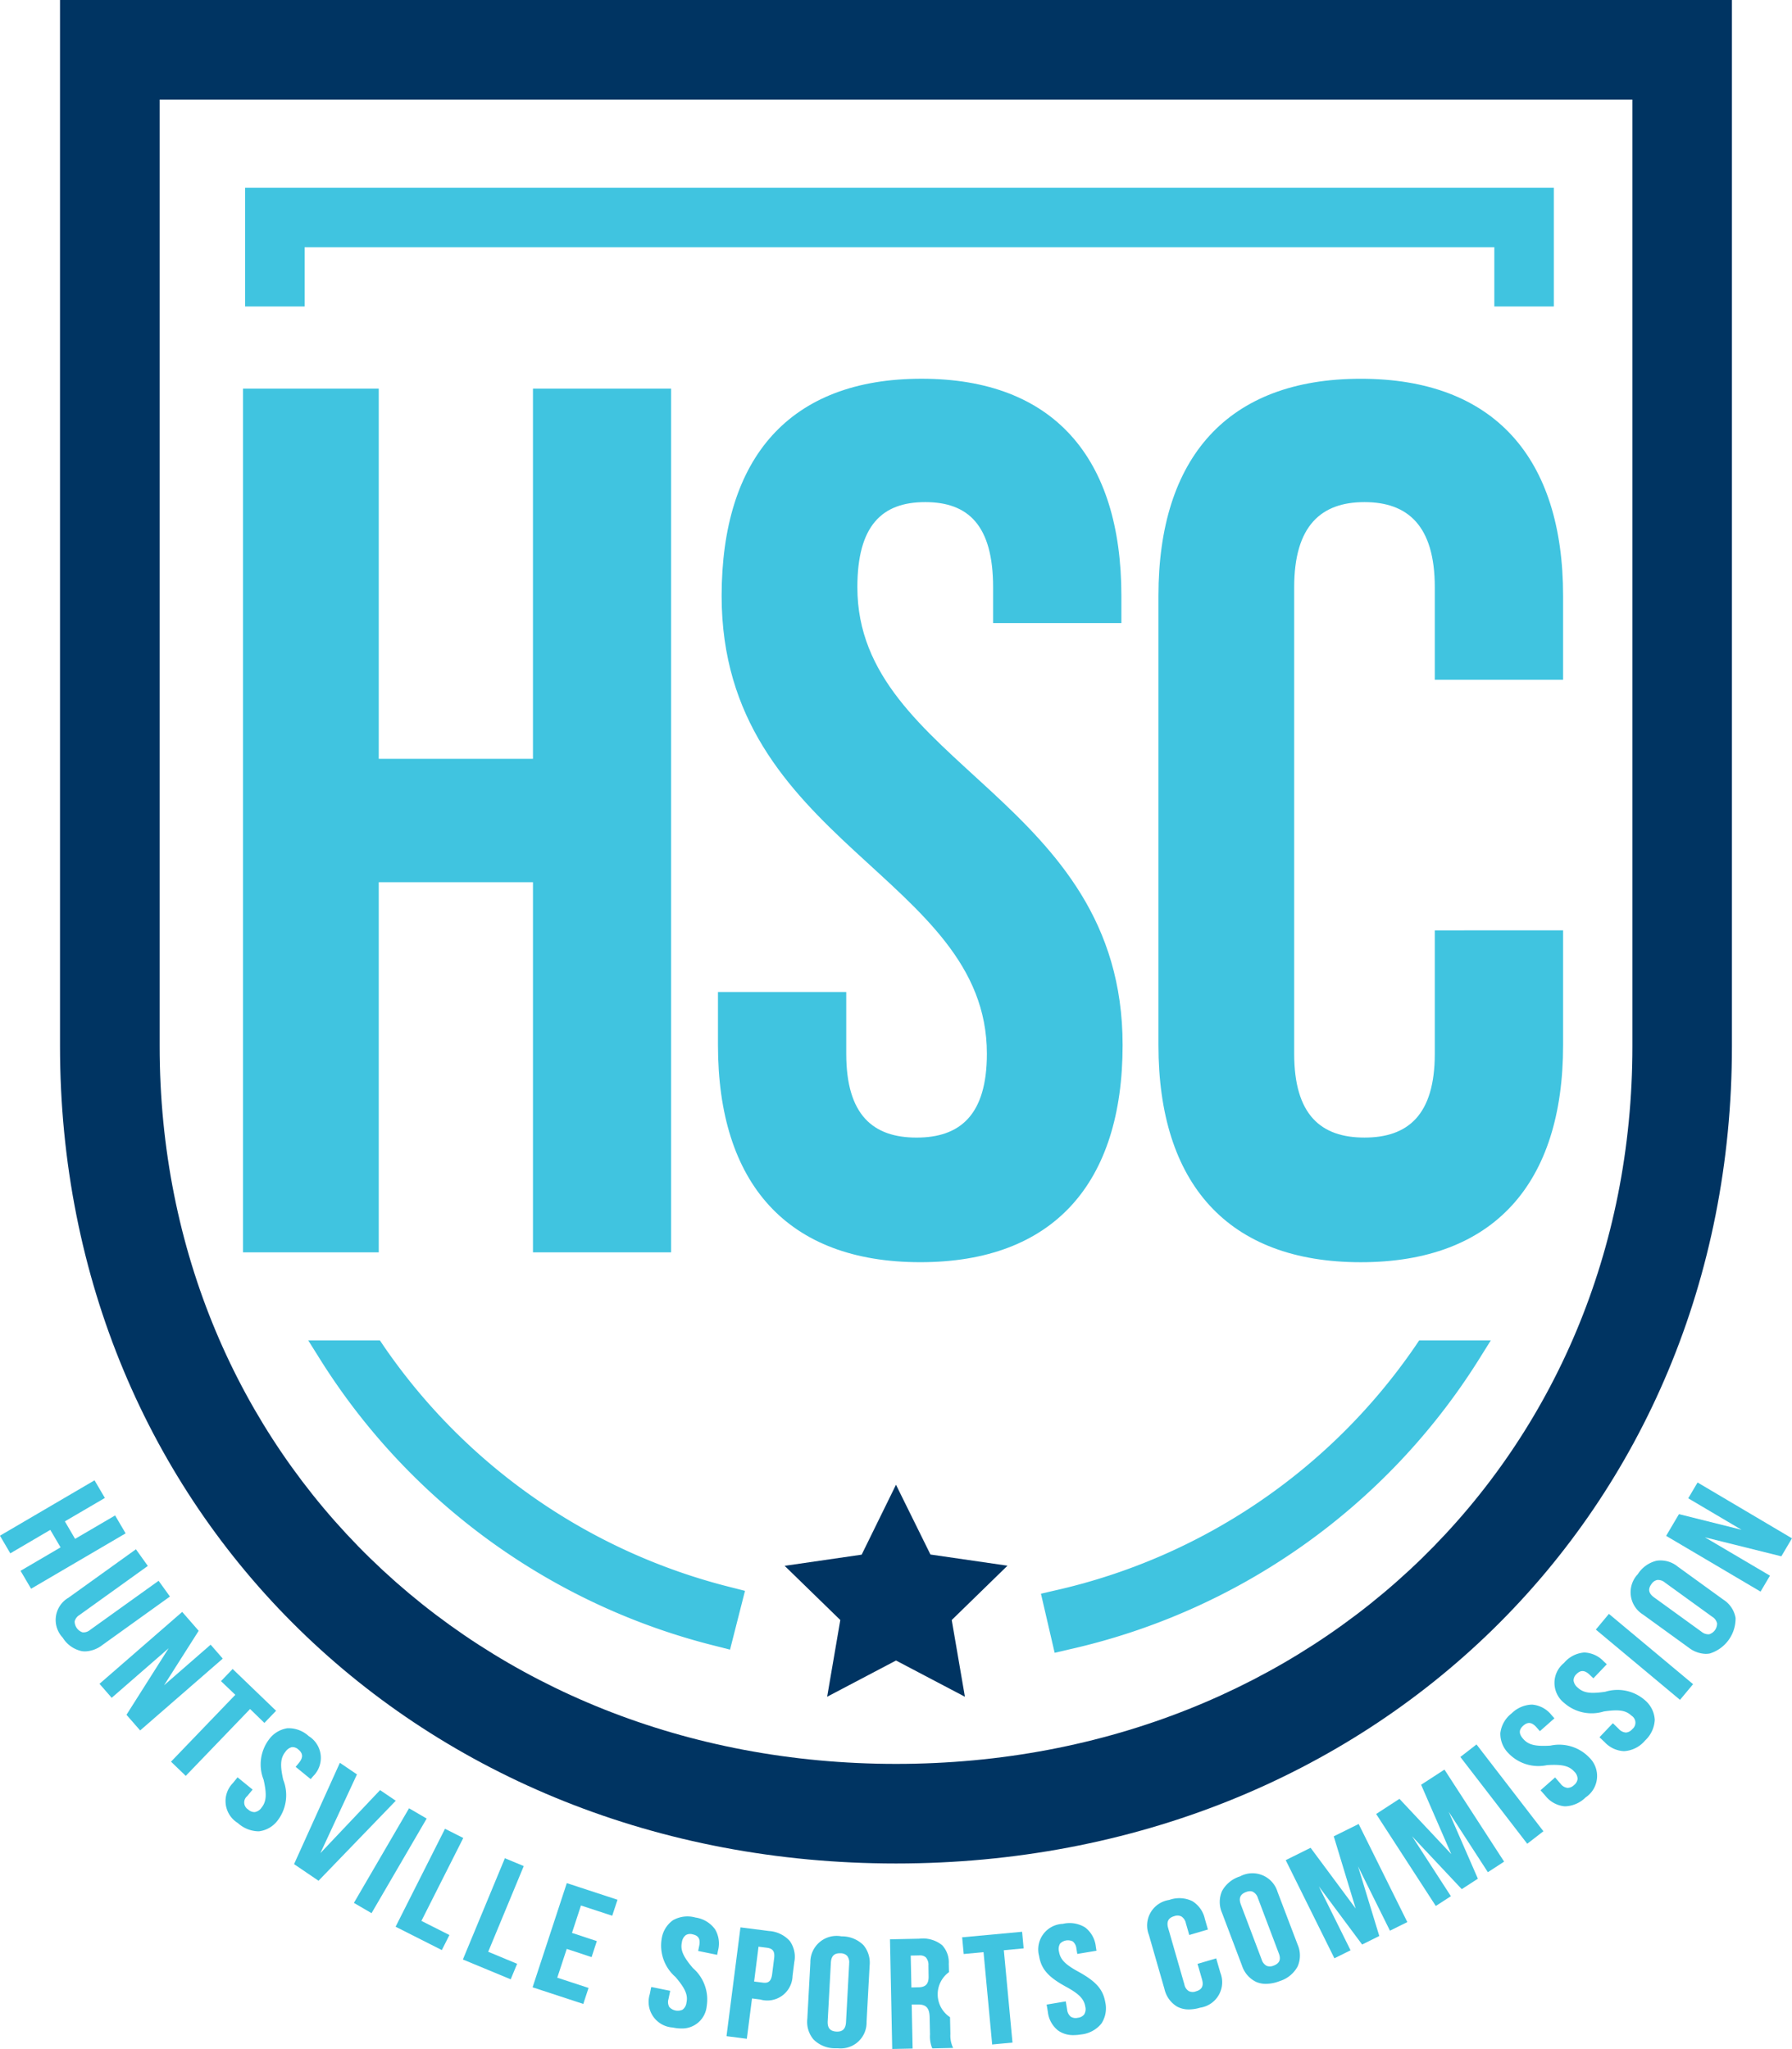
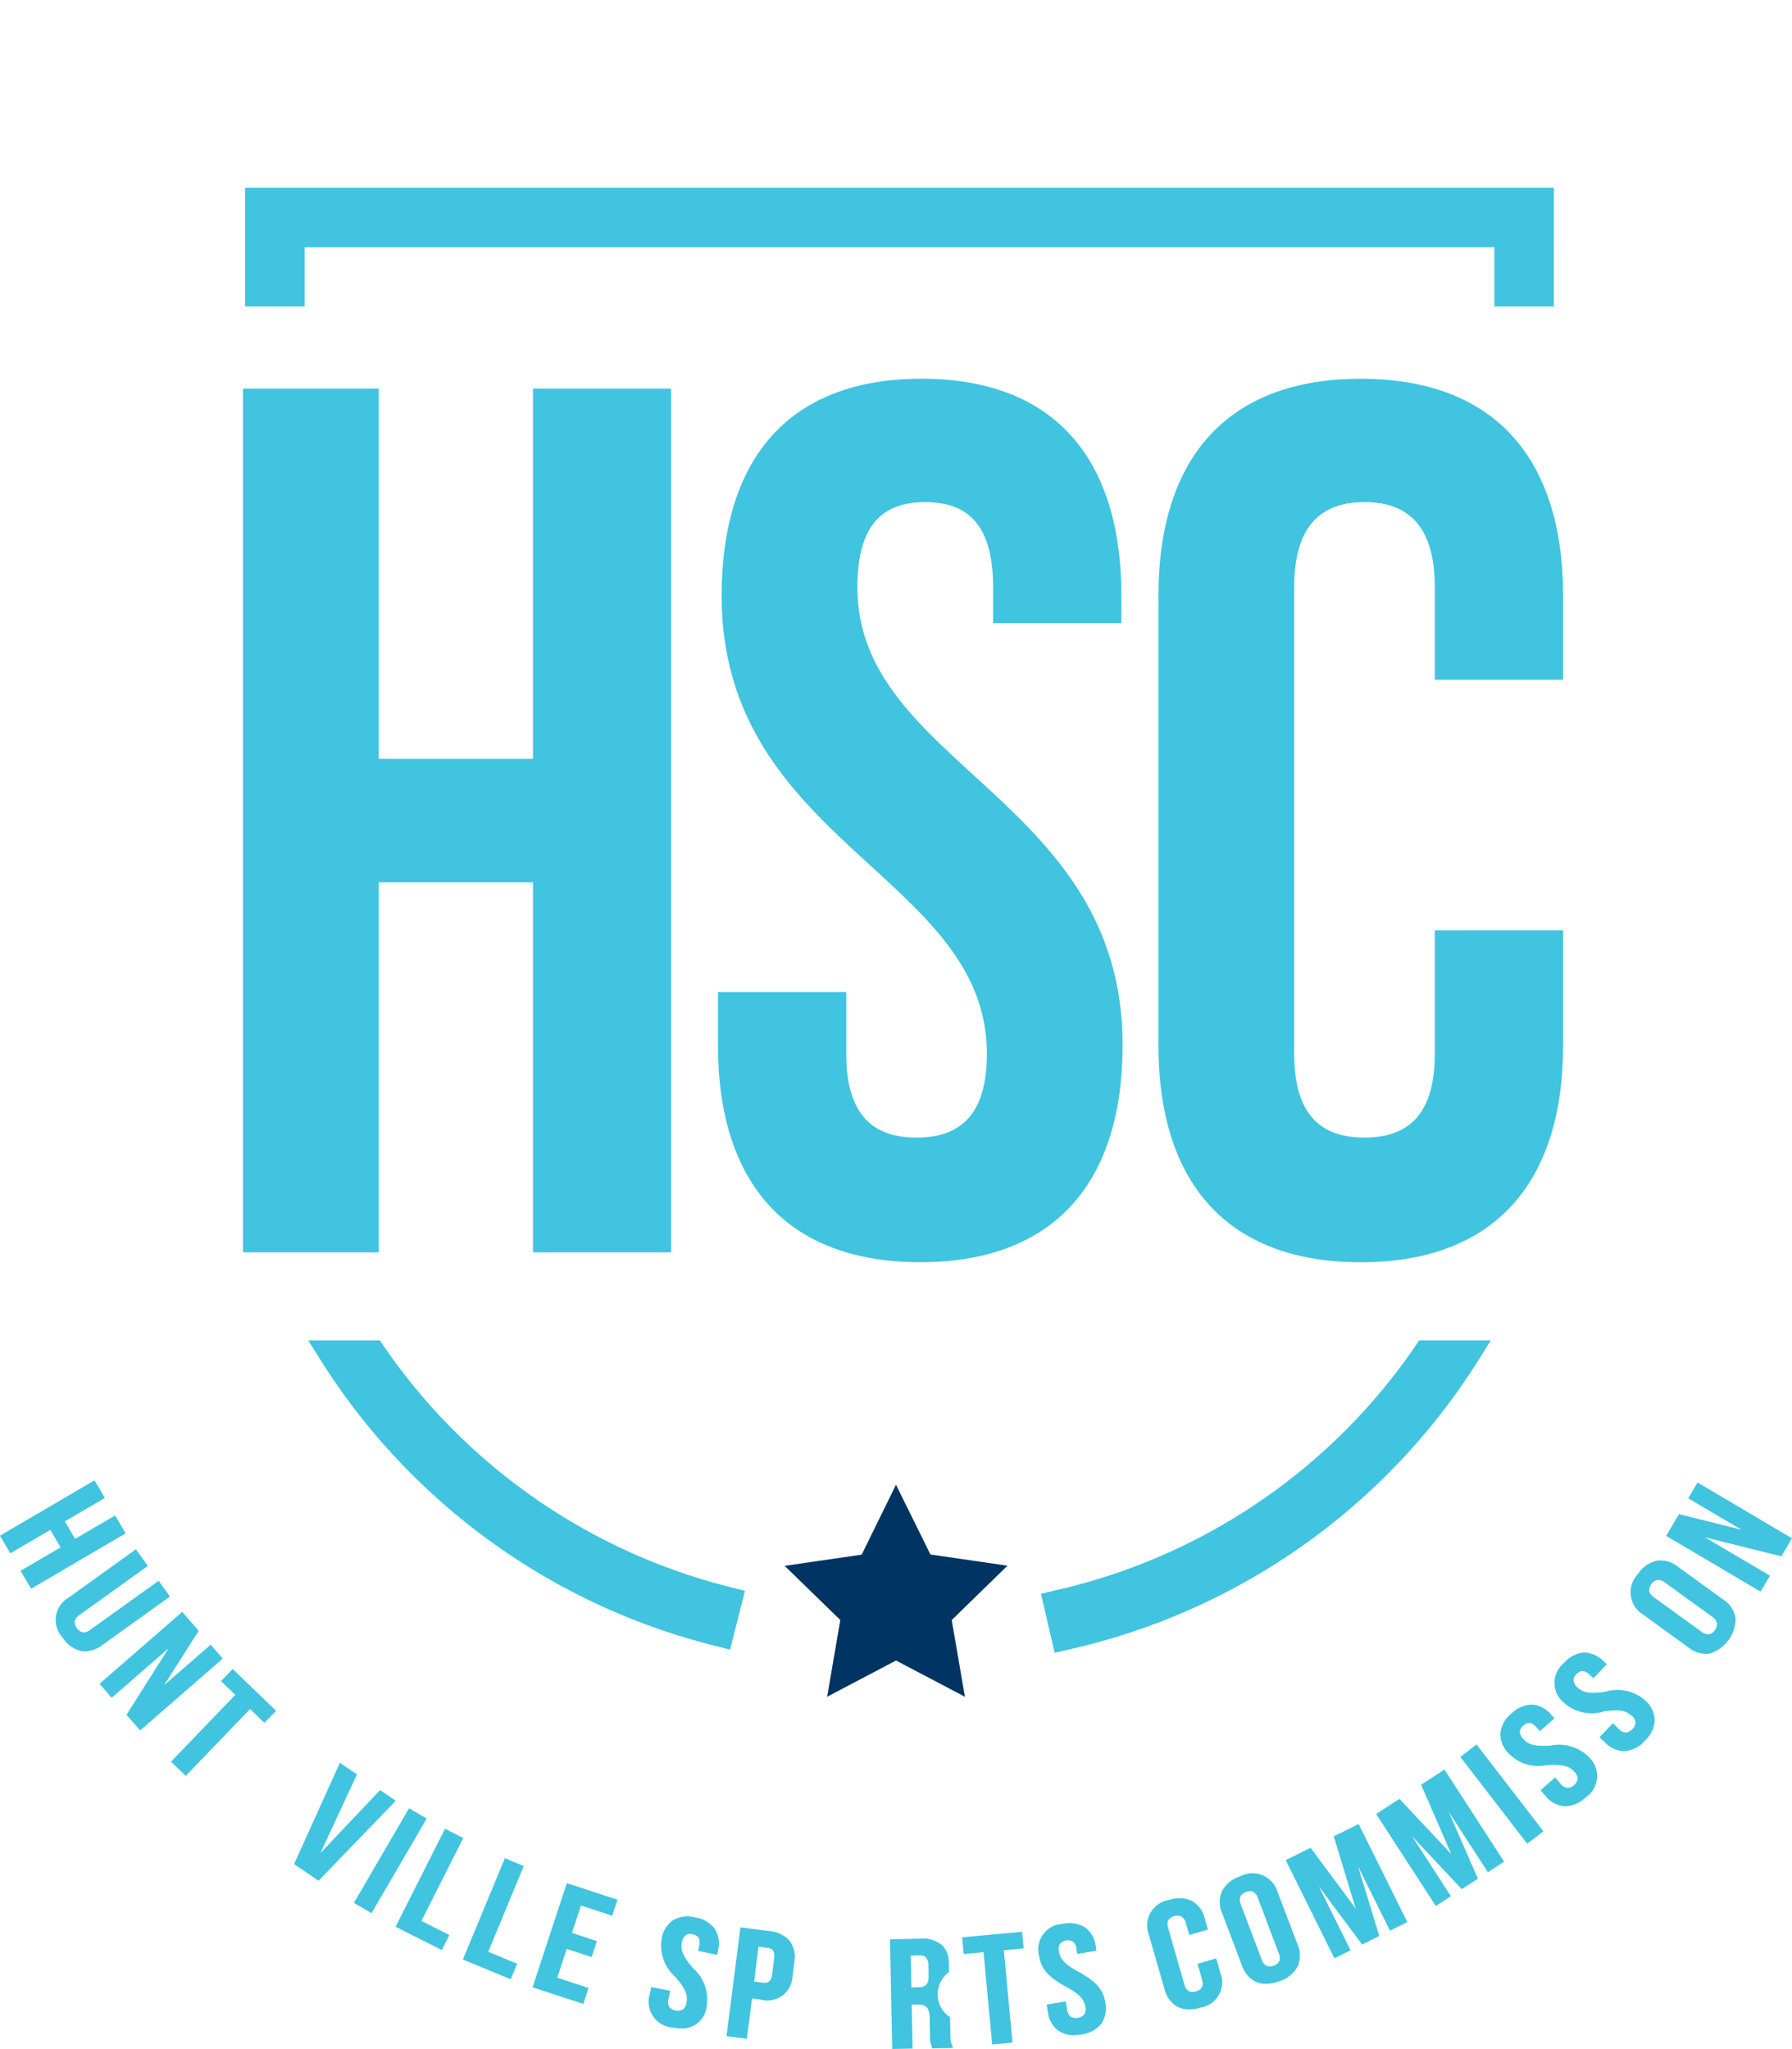
<svg xmlns="http://www.w3.org/2000/svg" width="65.417" height="74.783" viewBox="0 0 65.417 74.783">
  <g transform="translate(-5949.488 -559.943)">
-     <path d="M5952.128,559.943V598.13c0,17,13.119,29.827,30.517,29.827s30.516-12.823,30.516-29.827V559.943Zm57.4,3.636V598.13c0,14.932-11.557,26.192-26.881,26.192s-26.882-11.26-26.882-26.192V563.579Z" transform="translate(-0.449)" fill="#003462" />
    <g transform="translate(5958.361 573.767)">
      <g transform="translate(0 0.36)">
        <path d="M5965.132,608.559h-4.954V577.035h4.954v13.511h5.63V577.035h5.043v31.524h-5.043V595.05h-5.63Z" transform="translate(-5960.179 -577.035)" fill="#40c4e0" />
      </g>
      <g transform="translate(17.339)">
        <path d="M5988.5,576.6c4.819,0,7.295,2.882,7.295,7.926v.991h-4.683v-1.306c0-2.252-.9-3.108-2.478-3.108s-2.477.856-2.477,3.108c0,6.485,9.683,7.7,9.683,16.708,0,5.044-2.521,7.926-7.386,7.926s-7.386-2.882-7.386-7.926v-1.936h4.683v2.252c0,2.252.991,3.062,2.567,3.062s2.567-.81,2.567-3.062c0-6.485-9.683-7.7-9.683-16.708C5981.206,579.483,5983.683,576.6,5988.5,576.6Z" transform="translate(-5981.071 -576.601)" fill="#40c4e0" />
      </g>
      <g transform="translate(33.416)">
        <path d="M6015.216,596.732v4.188c0,5.044-2.522,7.926-7.386,7.926s-7.386-2.882-7.386-7.926V584.527c0-5.044,2.522-7.926,7.386-7.926s7.386,2.882,7.386,7.926v3.062h-4.684v-3.378c0-2.252-.991-3.108-2.567-3.108s-2.566.856-2.566,3.108v17.023c0,2.252.991,3.062,2.566,3.062s2.567-.81,2.567-3.062v-4.5Z" transform="translate(-6000.444 -576.601)" fill="#40c4e0" />
      </g>
    </g>
    <g transform="translate(5978.128 614.133)">
      <path d="M5988.065,625.24l1.258,2.547,2.812.408-2.035,1.983.481,2.8-2.515-1.322-2.514,1.322.48-2.8L5984,628.2l2.812-.408Z" transform="translate(-5983.997 -625.24)" fill="#003462" />
    </g>
    <g transform="translate(5958.437 566.798)">
      <path d="M5965.813,619.115l-.15-.222h-2.616l.487.776a23.833,23.833,0,0,0,14.421,10.386l.49.125.546-2.146-.491-.125A21.751,21.751,0,0,1,5965.813,619.115Z" transform="translate(-5960.744 -576.826)" fill="#40c4e0" />
      <path d="M5960.271,568.2v4.334h2.171v-2.163h43.43v2.163h2.172V568.2Z" transform="translate(-5960.271 -568.204)" fill="#40c4e0" />
      <path d="M6008.934,619.115a21.733,21.733,0,0,1-13.165,8.909l-.493.115.5,2.156.493-.115a23.819,23.819,0,0,0,14.944-10.512l.485-.775h-2.615Z" transform="translate(-5966.225 -576.826)" fill="#40c4e0" />
    </g>
    <g transform="translate(5949.488 613.973)">
      <path d="M5954.074,626.983l-.384-.654-1.461.855-.373-.639,1.439-.842.021-.013-.377-.643-3.431,2.009-.021.013.377.643,1.46-.856.375.638-1.439.843-.022.013.385.654,3.43-2.009Z" transform="translate(-5949.488 -625.048)" fill="#40c4e0" />
      <path d="M5956.09,629.818l.02-.014-.4-.555-.014-.02-2.5,1.792a.376.376,0,0,1-.276.09.423.423,0,0,1-.289-.4.38.38,0,0,1,.176-.233l2.475-1.777.02-.015-.434-.607-2.464,1.769a.939.939,0,0,0-.208,1.457,1.082,1.082,0,0,0,.688.49.741.741,0,0,0,.128.011,1.087,1.087,0,0,0,.629-.231Z" transform="translate(-5949.906 -625.563)" fill="#40c4e0" />
      <path d="M5958.36,632.535l-.423-.486-.017-.019-1.7,1.481,1.253-1.971.011-.016-.585-.671-.017-.019-3,2.608-.019.016.445.511,2.079-1.809-1.529,2.413-.011.016.5.571,3-2.608Z" transform="translate(-5950.231 -626.032)" fill="#40c4e0" />
      <path d="M5960.4,635.293l.019.018.409-.425.017-.018-1.566-1.507-.019-.018-.408.425-.018.018.523.5-2.33,2.422-.017.018.519.5.019.018,2.348-2.44Z" transform="translate(-5950.767 -626.458)" fill="#40c4e0" />
-       <path d="M5961.83,636.638a.314.314,0,0,1,.236.087c.172.142.18.291.021.487l-.12.146.548.447.1-.116a.935.935,0,0,0-.171-1.453,1.084,1.084,0,0,0-.78-.287,1.02,1.02,0,0,0-.676.416,1.518,1.518,0,0,0-.191,1.464c.122.54.1.8-.077,1.02a.371.371,0,0,1-.245.16.332.332,0,0,1-.241-.094.3.3,0,0,1-.034-.49l.195-.237-.53-.432-.019-.016-.169.208a.94.94,0,0,0,.18,1.461,1.145,1.145,0,0,0,.711.3c.023,0,.047,0,.071,0a1.006,1.006,0,0,0,.684-.413,1.518,1.518,0,0,0,.191-1.464c-.123-.541-.1-.8.077-1.02A.4.4,0,0,1,5961.83,636.638Z" transform="translate(-5951.174 -626.901)" fill="#40c4e0" />
      <path d="M5966.134,638.854l-.553-.375-.019-.012-2.178,2.3,1.326-2.855.008-.019-.623-.423-1.664,3.679-.009.019.894.607,2.8-2.9Z" transform="translate(-5951.688 -627.161)" fill="#40c4e0" />
      <path d="M5967.71,639.845l-.643-.375-2,3.431-.013.022.644.375,2-3.431Z" transform="translate(-5952.135 -627.501)" fill="#40c4e0" />
      <path d="M5969.348,640.73l.011-.023-.644-.325-.022-.011-1.792,3.552-.011.023,1.665.841.022.011.266-.526.011-.023-1.022-.516Z" transform="translate(-5952.448 -627.654)" fill="#40c4e0" />
      <path d="M5971.382,641.665l-1.524,3.674-.009.023,1.722.714.023.01.235-.567-1.056-.439,1.288-3.105.009-.023-.665-.276Z" transform="translate(-5952.951 -627.874)" fill="#40c4e0" />
      <path d="M5972.915,646.564l1.851.607.192-.584-1.142-.374.346-1.051.907.3.191-.584-.907-.3.328-1,1.141.374.193-.584-1.851-.607Z" transform="translate(-5953.473 -628.061)" fill="#40c4e0" />
      <path d="M5979.729,644.267a1.073,1.073,0,0,0-.821.1,1.015,1.015,0,0,0-.412.683,1.519,1.519,0,0,0,.506,1.388c.359.422.461.659.4.939a.374.374,0,0,1-.144.255.42.42,0,0,1-.483-.1.372.372,0,0,1-.029-.289l.063-.3-.669-.137-.025,0-.053.263a.938.938,0,0,0,.835,1.212,1.544,1.544,0,0,0,.315.035.9.9,0,0,0,.93-.819,1.519,1.519,0,0,0-.506-1.387c-.359-.422-.461-.66-.4-.939a.385.385,0,0,1,.144-.263.313.313,0,0,1,.245-.028c.219.045.294.175.242.422l-.038.185.669.137.025.006.028-.146a1.012,1.012,0,0,0-.105-.787A1.066,1.066,0,0,0,5979.729,644.267Z" transform="translate(-5954.343 -628.311)" fill="#40c4e0" />
      <path d="M5982.992,644.839l-1.015-.13-.024,0-.506,3.943,0,.026.739.095.189-1.472.3.038a.922.922,0,0,0,1.18-.858l.064-.51a.987.987,0,0,0-.168-.771A1.117,1.117,0,0,0,5982.992,644.839Zm-.379.572.3.038c.227.029.3.137.27.384l-.074.588c-.038.285-.166.329-.357.3l-.3-.038Z" transform="translate(-5954.923 -628.391)" fill="#40c4e0" />
-       <path d="M5986.246,645.1a.959.959,0,0,0-1.136.96l-.111,2.052a.994.994,0,0,0,.224.749,1.108,1.108,0,0,0,.8.325l.1,0a.942.942,0,0,0,1.039-.963l.111-2.051a1,1,0,0,0-.223-.749A1.112,1.112,0,0,0,5986.246,645.1Zm.281,1-.115,2.13c-.013.248-.125.359-.354.346s-.328-.134-.315-.382l.116-2.129c.012-.236.114-.347.321-.347h.033a.33.33,0,0,1,.241.095A.384.384,0,0,1,5986.526,646.092Z" transform="translate(-5955.528 -628.457)" fill="#40c4e0" />
      <path d="M5990.841,648.679l-.013-.609a1,1,0,0,1-.039-1.644l-.007-.31a.916.916,0,0,0-.241-.673,1.112,1.112,0,0,0-.832-.238l-1.049.022h-.024l.081,3.977v.026l.72-.015h.025l-.033-1.609.216,0h.021c.294,0,.411.133.418.468l.013.621a1.129,1.129,0,0,0,.072.488l.025,0-.023.009.007.017.765-.017-.018-.036A1.029,1.029,0,0,1,5990.841,648.679Zm-.795-2.1c.006.276-.108.4-.383.4l-.245.006-.025-1.164.31-.007h.014a.312.312,0,0,1,.228.073.411.411,0,0,1,.095.3Z" transform="translate(-5956.147 -628.476)" fill="#40c4e0" />
      <path d="M5994,644.9l-2.165.2-.024,0,.057.612.724-.068.313,3.345,0,.025.744-.07-.316-3.37.723-.068Z" transform="translate(-5956.688 -628.424)" fill="#40c4e0" />
      <path d="M5996.632,646.3c-.488-.265-.668-.45-.715-.731a.39.39,0,0,1,.039-.3.4.4,0,0,1,.463-.078.389.389,0,0,1,.133.27l.032.186.7-.117-.024-.147a1.014,1.014,0,0,0-.386-.7,1.074,1.074,0,0,0-.817-.134.934.934,0,0,0-.867,1.178c.078.471.332.762.97,1.111.489.265.668.45.715.73a.371.371,0,0,1-.042.29.339.339,0,0,1-.23.119.333.333,0,0,1-.257-.039.378.378,0,0,1-.133-.259l-.05-.3-.673.113-.026,0,.044.264a1.008,1.008,0,0,0,.381.691.949.949,0,0,0,.563.163,1.669,1.669,0,0,0,.271-.024,1.1,1.1,0,0,0,.738-.394,1.013,1.013,0,0,0,.143-.787C5997.524,646.944,5997.271,646.653,5996.632,646.3Z" transform="translate(-5957.257 -628.362)" fill="#40c4e0" />
-       <path d="M6002.47,645.621l-.681.2.164.567c.066.236,0,.374-.223.437a.332.332,0,0,1-.258-.008.364.364,0,0,1-.163-.244l-.59-2.05c-.069-.239,0-.38.222-.443a.327.327,0,0,1,.258.011.385.385,0,0,1,.164.246l.124.431.681-.2-.113-.394a1.012,1.012,0,0,0-.458-.643,1.091,1.091,0,0,0-.843-.042.941.941,0,0,0-.741,1.273l.568,1.975a1.013,1.013,0,0,0,.458.642.885.885,0,0,0,.436.105,1.463,1.463,0,0,0,.408-.063.939.939,0,0,0,.74-1.273Z" transform="translate(-5958.073 -628.174)" fill="#40c4e0" />
+       <path d="M6002.47,645.621l-.681.2.164.567c.066.236,0,.374-.223.437a.332.332,0,0,1-.258-.008.364.364,0,0,1-.163-.244l-.59-2.05c-.069-.239,0-.38.222-.443a.327.327,0,0,1,.258.011.385.385,0,0,1,.164.246l.124.431.681-.2-.113-.394a1.012,1.012,0,0,0-.458-.643,1.091,1.091,0,0,0-.843-.042.941.941,0,0,0-.741,1.273l.568,1.975a1.013,1.013,0,0,0,.458.642.885.885,0,0,0,.436.105,1.463,1.463,0,0,0,.408-.063.939.939,0,0,0,.74-1.273" transform="translate(-5958.073 -628.174)" fill="#40c4e0" />
      <path d="M6005.253,643.016a.957.957,0,0,0-1.372-.571,1.128,1.128,0,0,0-.656.533.994.994,0,0,0,0,.8l.728,1.923a1,1,0,0,0,.528.6.9.9,0,0,0,.347.066,1.423,1.423,0,0,0,.5-.1,1.12,1.12,0,0,0,.655-.534.987.987,0,0,0,0-.8Zm-.141,2.683a.332.332,0,0,1-.258.011.384.384,0,0,1-.184-.233l-.757-2c-.088-.233-.029-.379.184-.46a.433.433,0,0,1,.154-.032.242.242,0,0,1,.1.022.385.385,0,0,1,.184.232l.756,2C6005.386,645.471,6005.327,645.617,6005.113,645.7Z" transform="translate(-5958.614 -627.99)" fill="#40c4e0" />
      <path d="M6008.706,640.16l-.89.441-.019.01.8,2.635-1.633-2.2-.013-.017-.908.451,1.766,3.559.012.023.589-.292-1.159-2.335,1.569,2.108.013.017.626-.312-.776-2.542,1.154,2.326.011.023.634-.315-1.766-3.559Z" transform="translate(-5959.108 -627.618)" fill="#40c4e0" />
      <path d="M6012.513,637.769l-.85.552,1.1,2.53-1.877-2-.015-.015-.829.539-.021.013,2.164,3.337.014.021.53-.344.021-.013-1.418-2.188,1.8,1.915.015.015.588-.381-1.066-2.444,1.417,2.186.014.021.572-.372.021-.013-2.163-3.337Z" transform="translate(-5959.785 -627.211)" fill="#40c4e0" />
      <path d="M6013.725,637.119l2.442,3.168.59-.457-2.442-3.168Z" transform="translate(-5960.415 -627.023)" fill="#40c4e0" />
      <path d="M6017.312,636.407c-.553.034-.8-.028-.991-.242-.168-.188-.166-.339,0-.486s.316-.129.482.059l.125.141.511-.451.019-.017-.1-.113a1.015,1.015,0,0,0-.7-.387l-.044,0a1.1,1.1,0,0,0-.719.32,1.069,1.069,0,0,0-.411.719,1.006,1.006,0,0,0,.3.739,1.51,1.51,0,0,0,1.41.429c.551-.032.8.027.992.241a.375.375,0,0,1,.118.265.339.339,0,0,1-.132.225.347.347,0,0,1-.226.1h-.012a.371.371,0,0,1-.251-.15l-.2-.231-.513.452-.019.017.177.2a1.012,1.012,0,0,0,.7.385h.039a1.115,1.115,0,0,0,.73-.325.939.939,0,0,0,.123-1.466A1.519,1.519,0,0,0,6017.312,636.407Z" transform="translate(-5960.714 -626.725)" fill="#40c4e0" />
      <path d="M6019.721,634.051c-.549.081-.8.042-1.011-.155a.4.4,0,0,1-.147-.256.317.317,0,0,1,.1-.228c.156-.16.305-.155.487.018l.137.13.489-.513-.108-.1a1.025,1.025,0,0,0-.7-.328h-.023a1.073,1.073,0,0,0-.733.383.933.933,0,0,0,.014,1.462,1.513,1.513,0,0,0,1.443.306c.549-.081.8-.042,1.01.155a.3.3,0,0,1,.028.49.338.338,0,0,1-.227.124h-.009a.381.381,0,0,1-.255-.129l-.2-.194-.018-.017-.489.512.195.185a1.022,1.022,0,0,0,.7.323,1.082,1.082,0,0,0,.769-.388,1.1,1.1,0,0,0,.354-.758,1.008,1.008,0,0,0-.359-.714A1.517,1.517,0,0,0,6019.721,634.051Z" transform="translate(-5961.12 -626.335)" fill="#40c4e0" />
-       <path d="M6020.161,630.921l-.477.573,3.053,2.548.02.016.477-.572-3.052-2.548Z" transform="translate(-5961.428 -626.047)" fill="#40c4e0" />
      <path d="M6024.6,630l-1.664-1.205a.988.988,0,0,0-.773-.215,1.123,1.123,0,0,0-.687.492.958.958,0,0,0,.192,1.473l1.666,1.206a1.063,1.063,0,0,0,.623.228.821.821,0,0,0,.15-.014,1.337,1.337,0,0,0,.939-1.3A.992.992,0,0,0,6024.6,630Zm-2.625-.567a.334.334,0,0,1,.21-.151.388.388,0,0,1,.281.093l1.729,1.251a.385.385,0,0,1,.176.238.41.41,0,0,1-.287.4.394.394,0,0,1-.282-.093l-1.729-1.252C6021.871,629.773,6021.839,629.618,6021.974,629.433Z" transform="translate(-5961.689 -625.646)" fill="#40c4e0" />
      <path d="M6023.925,625.141l-.341.577,1.945,1.149-2.267-.567-.019,0-.466.789,3.447,2.035.344-.582-2.375-1.4,2.774.69.018,0,.386-.653Z" transform="translate(-5961.955 -625.063)" fill="#40c4e0" />
    </g>
  </g>
</svg>